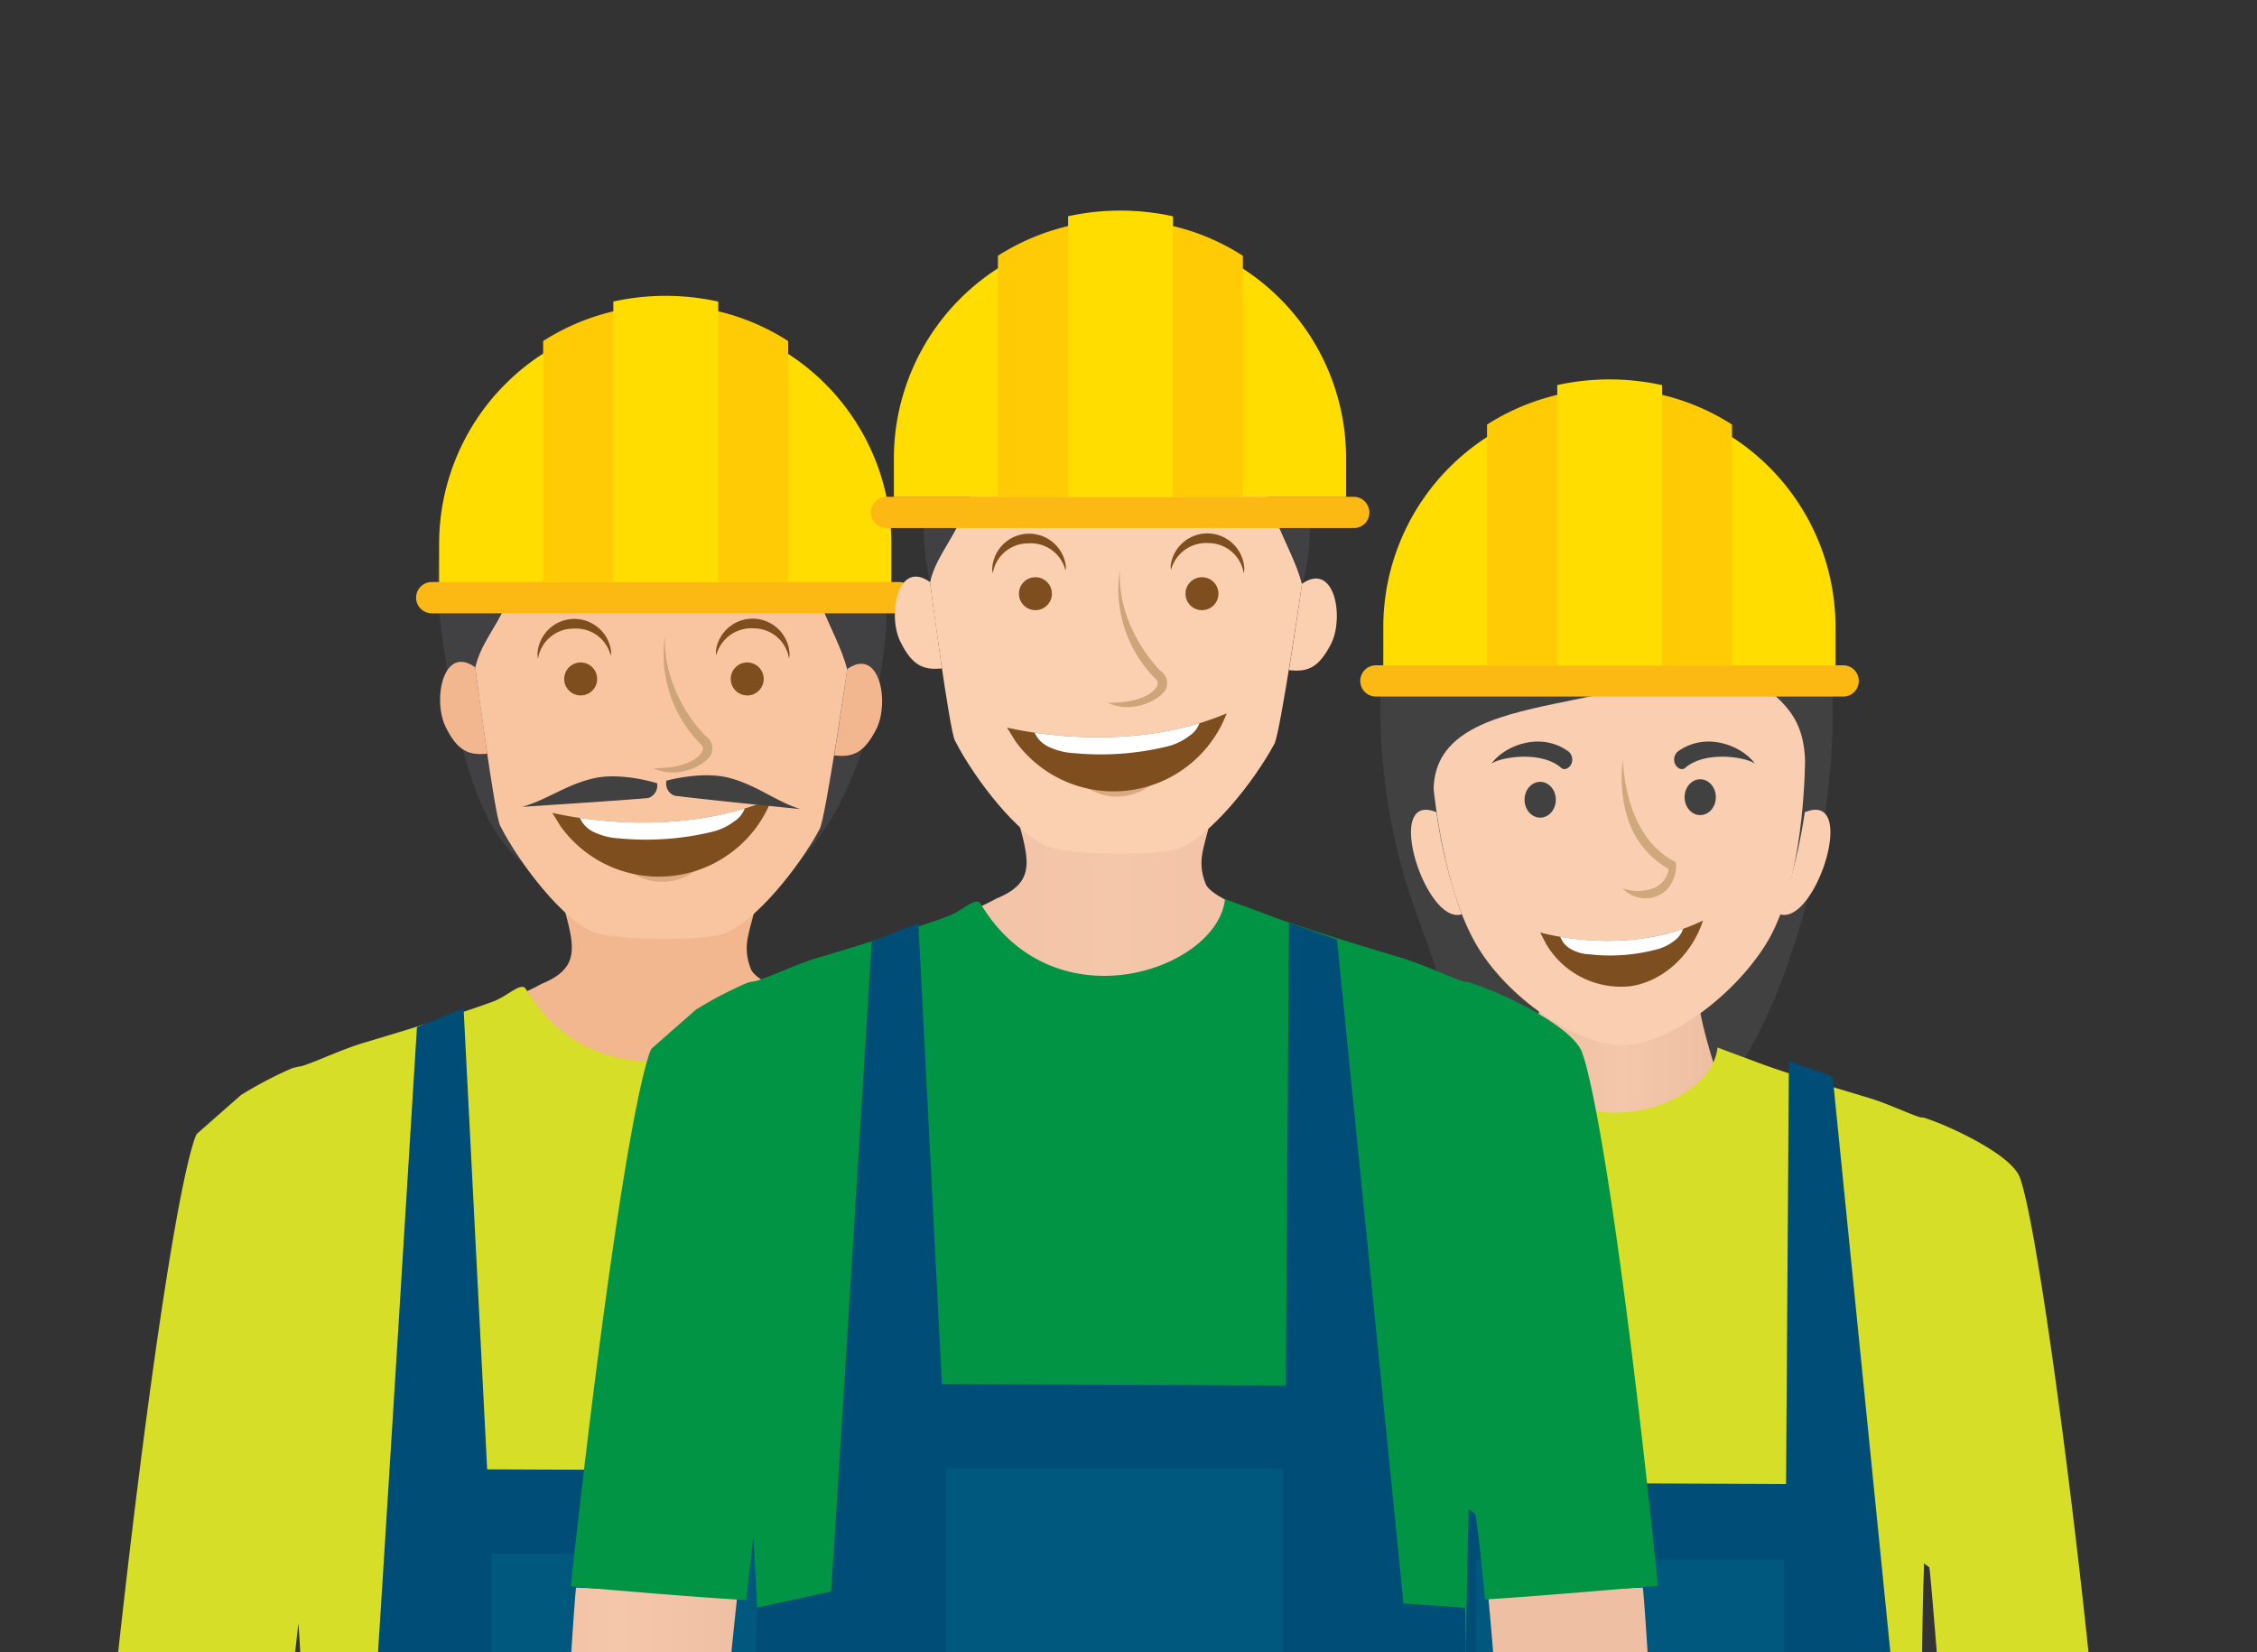
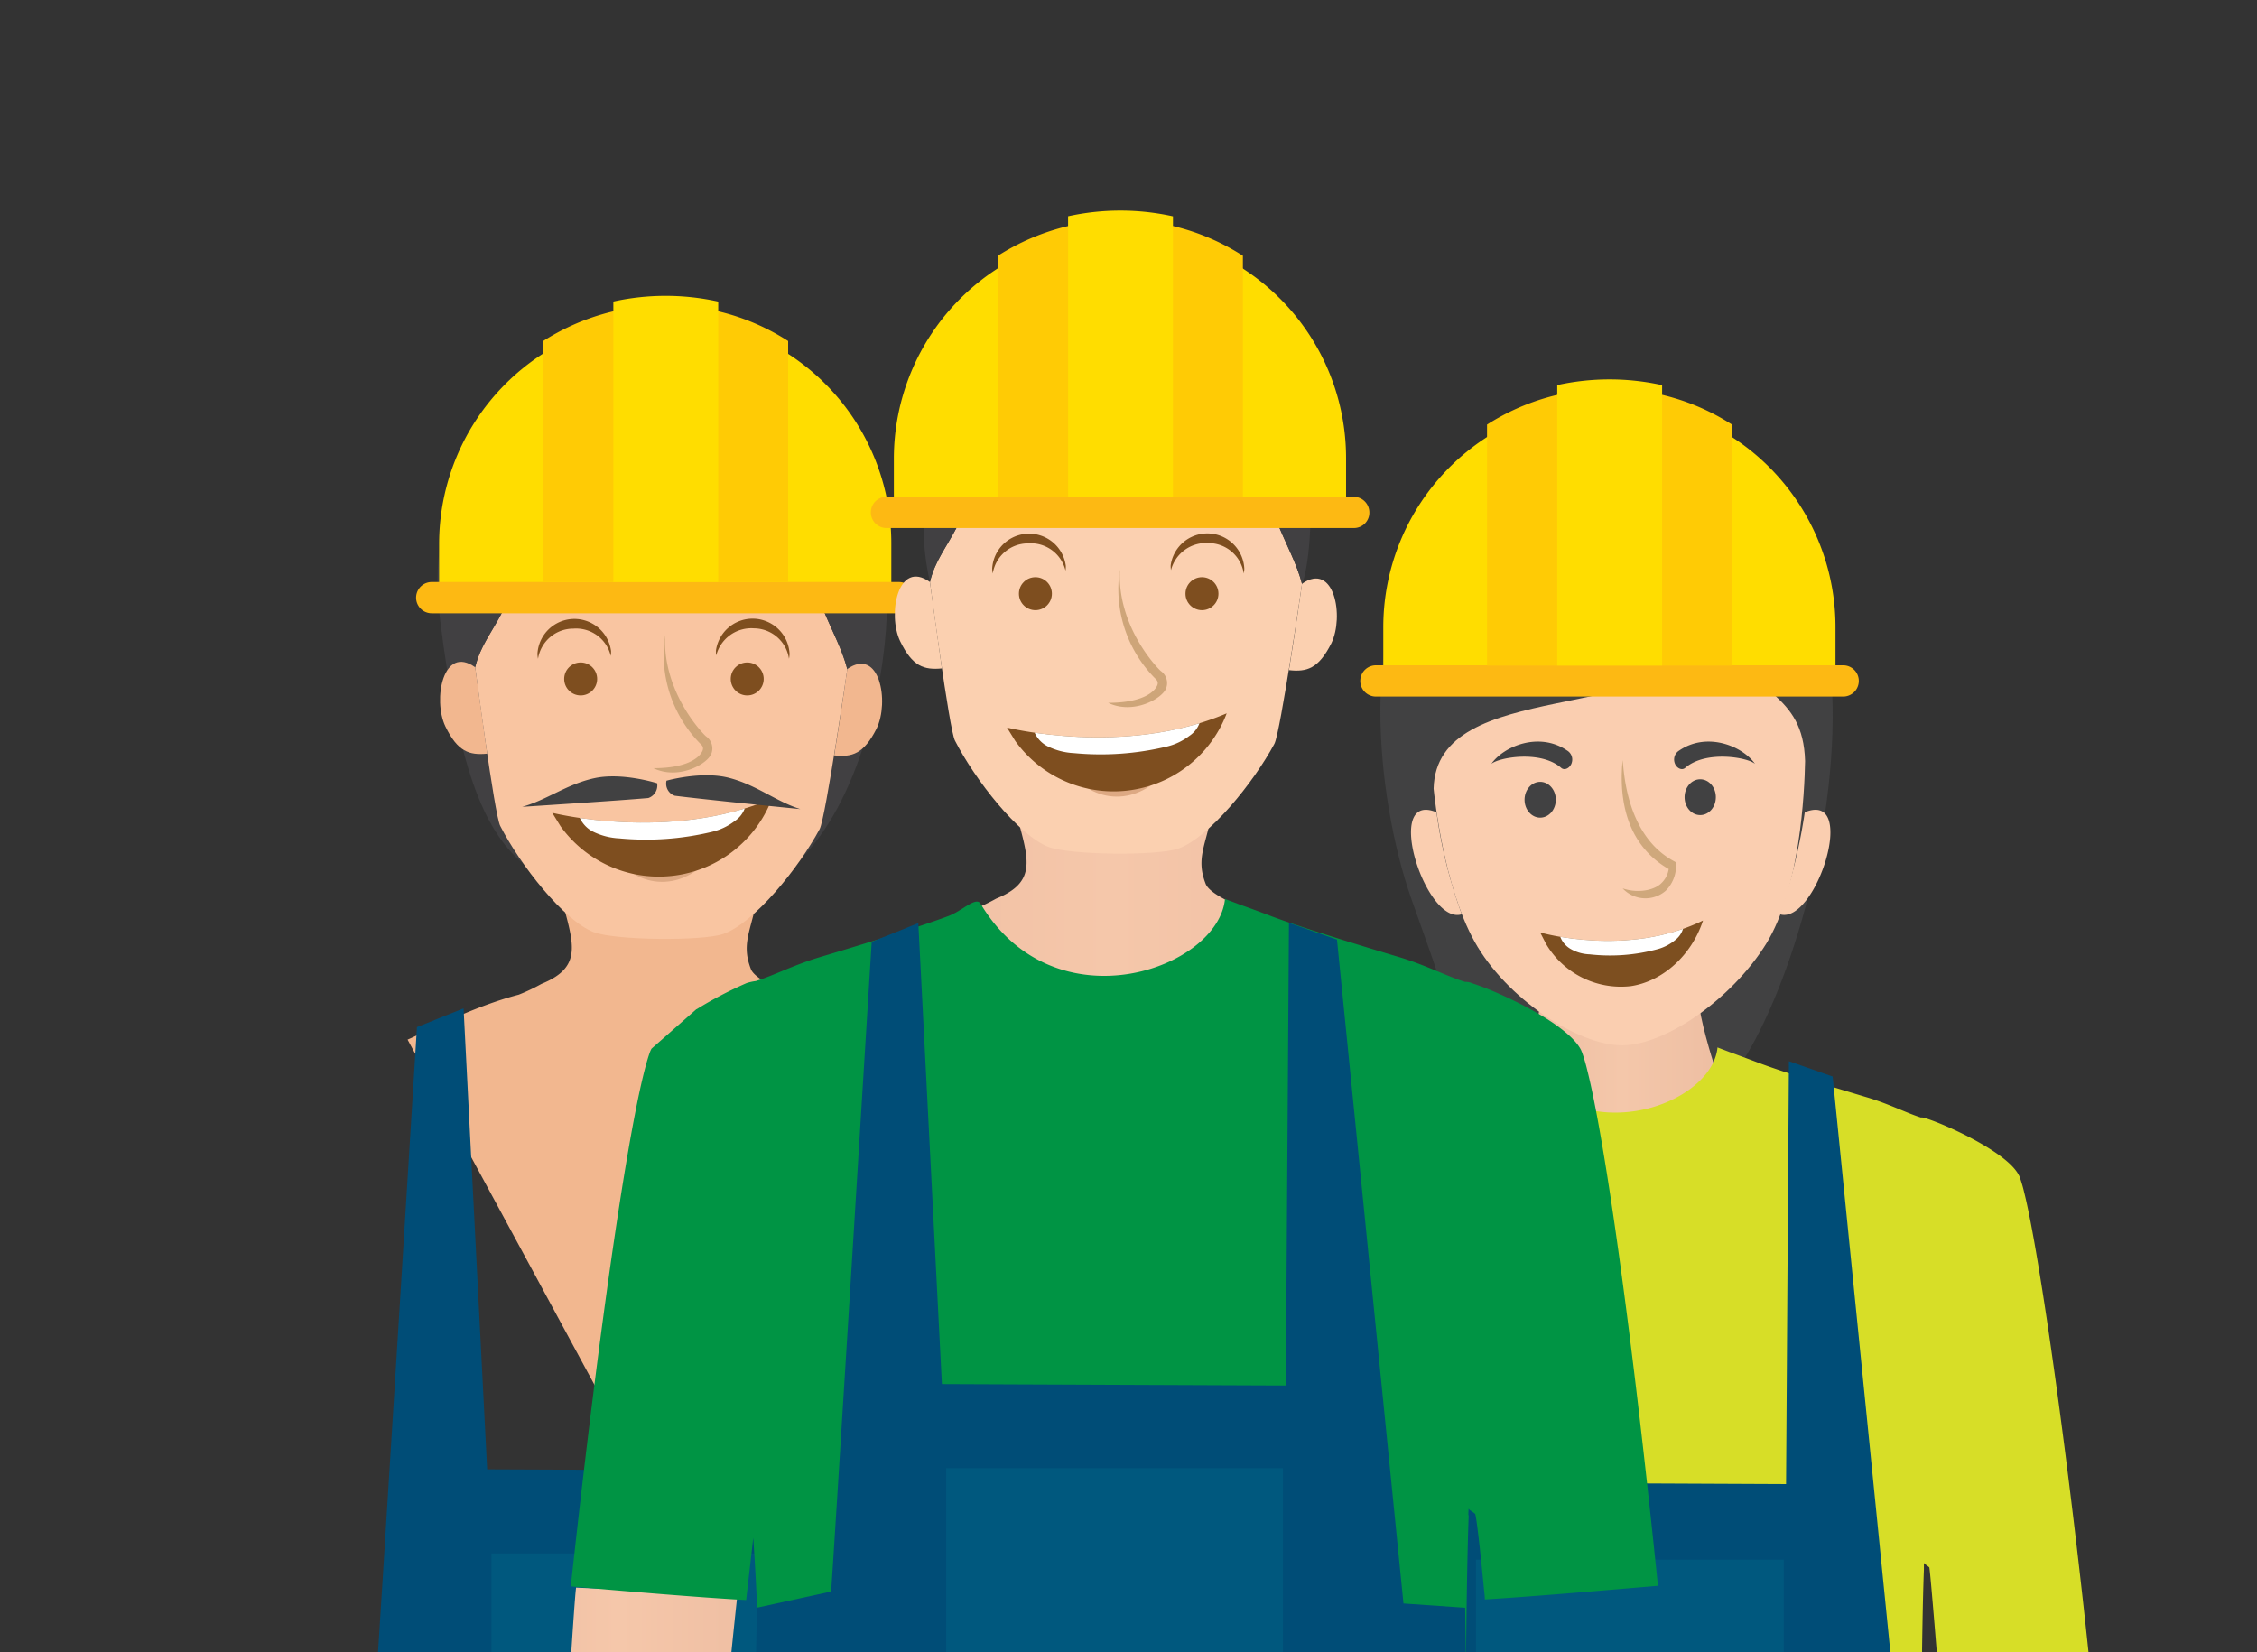
<svg xmlns="http://www.w3.org/2000/svg" xmlns:xlink="http://www.w3.org/1999/xlink" viewBox="-3043.808 9369.859 288.845 211.441">
  <rect x="-3043.808" y="9369.859" width="288.845" height="211.441" fill="#333333" stroke="none" />
  <defs>
    <style>
      .cls-1 {
        clip-path: url(#clip-path);
      }

      .cls-2 {
        fill: #414142;
      }

      .cls-3 {
        fill: url(#linear-gradient);
      }

      .cls-4 {
        fill: #faceb0;
      }

      .cls-5 {
        fill: #cfa87c;
      }

      .cls-6 {
        fill: #7d4f20;
      }

      .cls-7 {
        clip-path: url(#clip-path-2);
      }

      .cls-8 {
        fill: #fff;
      }

      .cls-9 {
        fill: #d7de27;
      }

      .cls-10 {
        fill: #004d77;
      }

      .cls-11 {
        fill: #00587e;
      }

      .cls-12 {
        fill: #fd0;
      }

      .cls-13 {
        fill: #fdb913;
      }

      .cls-14 {
        fill: #ffcb05;
      }

      .cls-15 {
        fill: #414042;
      }

      .cls-16 {
        fill: #f2b78f;
      }

      .cls-17 {
        fill: url(#linear-gradient-2);
      }

      .cls-18 {
        fill: url(#linear-gradient-3);
      }

      .cls-19 {
        fill: #242424;
      }

      .cls-20 {
        fill: #010101;
      }

      .cls-21 {
        fill: url(#linear-gradient-4);
      }

      .cls-22 {
        fill: url(#linear-gradient-5);
      }

      .cls-23 {
        fill: #1d1d1b;
      }

      .cls-24 {
        fill: url(#linear-gradient-6);
      }

      .cls-25 {
        fill: url(#linear-gradient-7);
      }

      .cls-26 {
        fill: url(#linear-gradient-8);
      }

      .cls-27 {
        fill: url(#linear-gradient-9);
      }

      .cls-28 {
        fill: url(#linear-gradient-10);
      }

      .cls-29 {
        fill: #29282a;
      }

      .cls-30 {
        fill: #202021;
      }

      .cls-31 {
        fill: #878787;
      }

      .cls-32 {
        fill: #747474;
      }

      .cls-33 {
        fill: #f9c5a1;
      }

      .cls-34 {
        fill: #dda983;
      }

      .cls-35 {
        fill: #cea579;
      }

      .cls-36 {
        fill: #7e4e1f;
      }

      .cls-37 {
        clip-path: url(#clip-path-3);
      }

      .cls-38 {
        fill: url(#linear-gradient-11);
      }

      .cls-39 {
        fill: url(#linear-gradient-12);
      }

      .cls-40 {
        fill: url(#linear-gradient-13);
      }

      .cls-41 {
        fill: url(#linear-gradient-15);
      }

      .cls-42 {
        fill: url(#linear-gradient-16);
      }

      .cls-43 {
        fill: url(#linear-gradient-17);
      }

      .cls-44 {
        fill: url(#linear-gradient-18);
      }

      .cls-45 {
        fill: url(#linear-gradient-19);
      }

      .cls-46 {
        fill: url(#linear-gradient-20);
      }

      .cls-47 {
        fill: #009444;
      }

      .cls-48 {
        fill: #fbd0b0;
      }

      .cls-49 {
        clip-path: url(#clip-path-4);
      }
    </style>
    <clipPath id="clip-path">
      <rect id="Rectangle_985" data-name="Rectangle 985" width="288.845" height="211.441" />
    </clipPath>
    <linearGradient id="linear-gradient" y1="0.5" x2="1" y2="0.5" gradientUnits="objectBoundingBox">
      <stop offset="0" stop-color="#eebea2" />
      <stop offset="0.093" stop-color="#efc0a4" />
      <stop offset="0.504" stop-color="#f4c7aa" />
      <stop offset="0.921" stop-color="#efc0a4" />
      <stop offset="1" stop-color="#eebea2" />
    </linearGradient>
    <clipPath id="clip-path-2">
      <path id="Path_1972" data-name="Path 1972" d="M542.664,326.919A11.128,11.128,0,0,0,553.5,332.3c4.11-.618,7.784-3.965,9.239-8.4-9.748,4.765-20.842,1.528-20.842,1.528Z" transform="translate(-541.9 -323.9)" />
    </clipPath>
    <linearGradient id="linear-gradient-2" y1="0.5" x2="1" y2="0.5" gradientUnits="objectBoundingBox">
      <stop offset="0" stop-color="#efbfa3" />
      <stop offset="0.059" stop-color="#f0c0a4" />
      <stop offset="0.504" stop-color="#f5c7aa" />
      <stop offset="0.955" stop-color="#f0c0a4" />
      <stop offset="1" stop-color="#efbfa3" />
    </linearGradient>
    <linearGradient id="linear-gradient-3" x1="30.283" y1="0.5" x2="31.283" y2="0.5" xlink:href="#linear-gradient-2" />
    <linearGradient id="linear-gradient-4" x1="64.443" y1="0.94" x2="65.04" y2="-0.185" gradientUnits="objectBoundingBox">
      <stop offset="0.154" stop-color="#353635" />
      <stop offset="0.34" stop-color="#3d3e3d" />
      <stop offset="0.587" stop-color="#454545" />
      <stop offset="0.778" stop-color="#484848" />
      <stop offset="0.788" stop-color="#464545" />
      <stop offset="0.822" stop-color="#404040" />
      <stop offset="0.869" stop-color="#3d3d3c" />
      <stop offset="1" stop-color="#3c3c3b" />
    </linearGradient>
    <linearGradient id="linear-gradient-5" x1="199.595" y1="0.511" x2="199.865" y2="0.234" gradientUnits="objectBoundingBox">
      <stop offset="0.154" stop-color="#434343" />
      <stop offset="0.461" stop-color="#474747" />
      <stop offset="1" stop-color="#484848" />
    </linearGradient>
    <linearGradient id="linear-gradient-6" x1="-38.351" y1="0.94" x2="-37.754" y2="-0.185" xlink:href="#linear-gradient-4" />
    <linearGradient id="linear-gradient-7" x1="-116.8" y1="0.511" x2="-116.53" y2="0.234" xlink:href="#linear-gradient-5" />
    <linearGradient id="linear-gradient-8" x1="-53.725" y1="0.5" x2="-52.726" y2="0.5" gradientUnits="objectBoundingBox">
      <stop offset="0.016" stop-color="#353635" />
      <stop offset="0.071" stop-color="#3d3d3d" />
      <stop offset="0.144" stop-color="#434343" />
      <stop offset="0.239" stop-color="#474747" />
      <stop offset="0.429" stop-color="#484848" />
      <stop offset="1" stop-color="#353635" />
    </linearGradient>
    <linearGradient id="linear-gradient-9" x1="-59.581" y1="0.5" x2="-58.582" y2="0.5" xlink:href="#linear-gradient-8" />
    <linearGradient id="linear-gradient-10" x1="-21.407" y1="0.5" x2="-19.355" y2="0.5" gradientUnits="objectBoundingBox">
      <stop offset="0.016" stop-color="#414141" />
      <stop offset="0.132" stop-color="#434343" />
      <stop offset="0.508" stop-color="#484848" />
      <stop offset="0.744" stop-color="#404040" />
      <stop offset="1" stop-color="#353635" />
    </linearGradient>
    <clipPath id="clip-path-3">
      <path id="Path_1973" data-name="Path 1973" d="M195.355,284.528A15.488,15.488,0,0,0,222.417,281c-13.131,5.6-28.117,1.819-28.117,1.819Z" transform="translate(-194.3 -281)" />
    </clipPath>
    <linearGradient id="linear-gradient-11" x1="0" y1="0.5" x2="1" y2="0.5" xlink:href="#linear-gradient-2" />
    <linearGradient id="linear-gradient-12" x1="0" y1="0.5" x2="0.999" y2="0.5" xlink:href="#linear-gradient-2" />
    <linearGradient id="linear-gradient-13" x1="26.233" y1="0.5" x2="27.233" y2="0.5" xlink:href="#linear-gradient-2" />
    <linearGradient id="linear-gradient-15" x1="199.595" y1="0.511" x2="199.865" y2="0.234" xlink:href="#linear-gradient-5" />
    <linearGradient id="linear-gradient-16" x1="-41.738" y1="0.94" x2="-41.14" y2="-0.185" xlink:href="#linear-gradient-4" />
    <linearGradient id="linear-gradient-17" x1="-127.292" y1="0.511" x2="-127.021" y2="0.234" xlink:href="#linear-gradient-5" />
    <linearGradient id="linear-gradient-18" x1="-58.48" y1="0.5" x2="-57.481" y2="0.5" xlink:href="#linear-gradient-8" />
    <linearGradient id="linear-gradient-19" x1="-64.322" y1="0.5" x2="-63.322" y2="0.5" xlink:href="#linear-gradient-8" />
    <linearGradient id="linear-gradient-20" x1="-23.2" y1="0.5" x2="-21.149" y2="0.5" xlink:href="#linear-gradient-10" />
    <clipPath id="clip-path-4">
      <path id="Path_1974" data-name="Path 1974" d="M355.355,254.528A15.488,15.488,0,0,0,382.417,251c-13.131,5.6-28.117,1.819-28.117,1.819Z" transform="translate(-354.3 -251)" />
    </clipPath>
  </defs>
  <g id="XMLID_24_" transform="translate(-3043.808 9369.859)">
    <g id="XMLID_26_" class="cls-1">
      <g id="XMLID_267_" transform="translate(149.06 48.559)">
        <g id="XMLID_283_" transform="translate(27.594 11.403)">
          <path id="XMLID_298_" class="cls-2" d="M528.561,168.833s-19.678-12.04-36.774,5.747c-8.8,9.13-6.8,32.045-2.182,45.285s9.2,23.243,3.237,32.809c0,0,21.788-3.274,32.664-5.783C538.345,243.909,557.15,174.835,528.561,168.833Z" transform="translate(-485.662 -164.851)" />
          <path id="XMLID_297_" class="cls-3" d="M539.482,350.836s-.837,6.438-1.382,7.457c0,0,3.856,10.585,12.731,9.857s10.839-9.6,10.839-9.6-1.964-6.184-1.855-8.111C559.961,348.471,539.482,350.836,539.482,350.836Z" transform="translate(-519.026 -282.435)" />
          <path id="XMLID_296_" class="cls-4" d="M499.7,285.251c-6.911-2.837-1.382,14.55,3.237,13.058A63.361,63.361,0,0,1,499.7,285.251Z" transform="translate(-492.518 -241.257)" />
          <path id="XMLID_295_" class="cls-4" d="M629.4,285.25a72.954,72.954,0,0,1-3.2,13.058C630.783,299.764,636.348,282.413,629.4,285.25Z" transform="translate(-575.081 -241.256)" />
          <path id="XMLID_294_" class="cls-4" d="M551.941,238.977c-.255-8.875-6.62-8.366-11.385-16.477-6.8,12.04-35.792,5.565-36.156,20.006.109,1.018,1.273,12.44,5.238,19.569,4,7.2,13.131,13.276,18.878,13.276,5.6,0,14.077-5.965,18.441-12.985C551.286,255.346,551.868,243.051,551.941,238.977Z" transform="translate(-497.584 -201.531)" />
          <path id="XMLID_293_" class="cls-5" d="M570.7,283.9c1.855.655,4.037.291,4.983-.691a3.122,3.122,0,0,0,.909-1.782c-6.293-3.637-6.22-10.658-5.893-13.931.182,1.6.509,9.639,6.547,12.913l.255.145.036.364a4.553,4.553,0,0,1-1.309,3.274A3.966,3.966,0,0,1,570.7,283.9Z" transform="translate(-539.691 -230.162)" />
          <ellipse id="XMLID_292_" class="cls-2" cx="2.001" cy="2.292" rx="2.001" ry="2.292" transform="translate(18.455 40.102)" />
          <ellipse id="XMLID_291_" class="cls-2" cx="2.001" cy="2.292" rx="2.001" ry="2.292" transform="translate(38.934 39.775)" />
          <g id="XMLID_286_" transform="translate(20.456 57.852)">
            <path id="XMLID_290_" class="cls-6" d="M542.664,326.919A11.128,11.128,0,0,0,553.5,332.3c4.11-.618,7.784-3.965,9.239-8.4-9.748,4.765-20.842,1.528-20.842,1.528Z" transform="translate(-541.9 -323.9)" />
            <g id="XMLID_287_">
              <g id="Group_1237" data-name="Group 1237" class="cls-7">
                <path id="XMLID_289_" class="cls-8" d="M548.309,325.637a3.034,3.034,0,0,0,1.491,2.219,5.236,5.236,0,0,0,2.437.691,23.215,23.215,0,0,0,8.8-.691,6.057,6.057,0,0,0,2.182-1.164,2.846,2.846,0,0,0,1.091-2.292,28.926,28.926,0,0,0-3.528.327,62.268,62.268,0,0,1-6.293.873c-2.11.109-4.219-.218-6.293-.073" transform="translate(-545.908 -324.218)" />
              </g>
            </g>
          </g>
          <path id="XMLID_285_" class="cls-2" d="M533.648,264.309c.473.4,1.164-.036,1.346-.655a1.349,1.349,0,0,0-.582-1.564c-3.565-2.437-8.111-.582-9.712,1.71C525.573,263,530.993,261.981,533.648,264.309Z" transform="translate(-510.5 -225.989)" />
          <path id="XMLID_284_" class="cls-2" d="M590.418,264.309c-.473.4-1.164-.036-1.346-.655a1.349,1.349,0,0,1,.582-1.564c3.565-2.437,8.111-.582,9.712,1.71C598.529,263,593.109,261.981,590.418,264.309Z" transform="translate(-551.411 -225.989)" />
        </g>
        <path id="XMLID_282_" class="cls-9" d="M519.794,387.087a18.162,18.162,0,0,0-.546-1.891,1.292,1.292,0,0,0-.146-.327c-1.491-2.946-9.275-6.438-11.785-7.238a1.64,1.64,0,0,0-.764-.146h0c-1.746-.546-4.256-1.819-7.02-2.619-4.947-1.491-10.658-3.2-13.895-4.438-1.346-.509-2.546-.946-3.419-1.273-.145-.036-.291-.109-.4-.145-.764-.291-1.237-.473-1.237-.473l-.036-.036c-.691,7.6-18.442,13.968-26.444.546-.509-.837-2,.8-3.528,1.382-3.237,1.2-8.912,2.946-13.895,4.438-2.728.8-5.165,2.073-6.911,2.583a8.432,8.432,0,0,0-.982.218,39.873,39.873,0,0,0-5.42,2.837h-.036l-4.8,4.183a5.054,5.054,0,0,0-.218.473c-2,5.783-5.42,29.1-8.512,57.725,4.838.436,14.186,1.237,18.987,1.491l.764-6.729a279.231,279.231,0,0,1,.109,36.847v3.2c0,.473-.364,12.476-.618,20.588-.109,3.965-.182,7.02-.182,7.311h78.531c0-.291-.073-3.346-.218-7.311-.255-8.111-.618-20.115-.618-20.588,0-18.405.109-34.81.4-42.339h0v-.073h0v-.8c.073.182.218.182.691.582.145.509,1.2,13.968,1.237,14.222,5.2-.291,14.986-.582,19.387-.982C525.578,422.188,521.8,395.053,519.794,387.087Z" transform="translate(-409.8 -283.021)" />
        <g id="XMLID_275_" transform="translate(16.514 87.261)">
          <path id="XMLID_279_" class="cls-10" d="M469.786,375.619s-4.729,77.149-4.729,76.021l-8.693,1.891L455.2,518.75l85.115,7.711-1.128-72.93-7.238-.509-7.784-77.658-5.6-1.964-.364,54.124-40.157-.182L475.278,373.4Z" transform="translate(-455.2 -373.4)" />
          <rect id="XMLID_276_" class="cls-11" width="39.393" height="24.989" transform="translate(23.316 63.8)" />
        </g>
        <g id="XMLID_268_" transform="translate(25.025)">
          <path id="XMLID_274_" class="cls-12" d="M515.654,141.1A28.959,28.959,0,0,0,486.7,170.054v4.91h57.871v-4.91A28.928,28.928,0,0,0,515.654,141.1Z" transform="translate(-483.754 -138.336)" />
          <g id="XMLID_269_">
            <g id="XMLID_270_">
              <path id="XMLID_273_" class="cls-13" d="M540.4,238.1H480.6a2,2,0,1,1,0-4h59.8a2,2,0,1,1,0,4Z" transform="translate(-478.6 -197.508)" />
              <path id="XMLID_272_" class="cls-14" d="M554.554,141.383a28.809,28.809,0,0,0-15.677-4.583,29.119,29.119,0,0,0-15.677,4.583v30.845h31.354Z" transform="translate(-506.977 -135.6)" />
              <path id="XMLID_271_" class="cls-12" d="M561.286,134.227a31.15,31.15,0,0,0-13.386,0v35.9h13.422v-35.9Z" transform="translate(-522.693 -133.5)" />
            </g>
          </g>
        </g>
      </g>
      <g id="XMLID_157_" transform="translate(6.578 37.865)">
        <g id="XMLID_172_" transform="translate(0 9.82)">
          <path id="XMLID_266_" class="cls-15" d="M162.943,158.743s-10.985,2.837-8.693,21.424,5.42,26.989,10.658,31.354,27.826,7.311,35.574-.655c8.075-8.293,10.985-24.116,10.985-32.846,0-18.114-8.621-19.169-8.657-19.278C202.773,158.671,162.943,158.743,162.943,158.743Z" transform="translate(-104.521 -148.667)" />
          <g id="XMLID_253_" transform="translate(0 66.165)">
            <g id="body_2_" transform="translate(0 0)">
              <g id="XMLID_264_" transform="translate(45.583)">
                <path id="XMLID_265_" class="cls-16" d="M143.4,332.205l30.736,56.78,32.482-57.907c-1.637-.618-18.114-4.91-19.278-7.893s-.182-4.583.582-8.039c-2.8,1.782-8.621.473-11.712.473-5.056,0-11.312-1.2-13.386-2.619,1.564,6.438,3.456,9.748-2.292,12.076a24.54,24.54,0,0,1-2.91,1.382C151.439,328.059,145.037,331.551,143.4,332.205Z" transform="translate(-143.4 -313)" />
              </g>
              <g id="XMLID_259_" transform="translate(0 100.137)">
                <g id="XMLID_261_">
                  <path id="XMLID_262_" class="cls-17" d="M20.708,709.17c.727,1.055,2.874,3.6,4.874,5.929,1.309,1.528,3.055,2.983,4.256,4.292,1.564,1.673,2.728,1.528,3.346,1.346,1.091-.546,2.364-.873-1.2-6.947a24.172,24.172,0,0,1-3.565-6.038c-.509-.764-.691-5.492.837-8.548a4.857,4.857,0,0,1,.582-.837c.327-.291.727-.4,1.273.073a3.013,3.013,0,0,1,.618.691c.691.691,1.928,2.182,1.928,2.983-.4,2.874-1.564,3.637-1.564,5.238.255,1.091.182,3.383,1.018,4.219.982.982,1.964.837,2.182-.982.473-3.637,1.782-5.238,2.619-6.911.691-2.11,0-6.038-.546-6.729-.509-.873-1.491-2.874-2.4-4.729a18.05,18.05,0,0,1-1.528-3.928c0-9.748.982-17.678,3.819-32.7,6.329-22.734,5.529-35.028,6.22-40.812a49.3,49.3,0,0,1,2.4-8.111c.655-6.838,1.273-12.913,1.782-17.6-5.674-.218-17.969-.618-20.66-.764-.473,2.8-5.492,89.007-5.2,93.554,0,3.456-1.382,6.184-2.4,9.712a27.154,27.154,0,0,0-.727,3.274C18.089,698.113,17.071,704.478,20.708,709.17Z" transform="translate(-18.083 -588.3)" />
                </g>
              </g>
              <g id="XMLID_254_" transform="translate(125.641 100.246)">
                <g id="XMLID_256_">
                  <path id="XMLID_257_" class="cls-18" d="M389.616,709.361c-.727,1.055-2.874,3.6-4.874,5.929-1.309,1.528-3.055,2.983-4.256,4.292-1.564,1.673-2.728,1.528-3.346,1.346-1.091-.546-2.364-.873,1.2-6.947a24.17,24.17,0,0,0,3.565-6.038c.509-.764.691-5.492-.837-8.548a4.859,4.859,0,0,0-.582-.837c-.327-.291-.727-.4-1.273.073a3.014,3.014,0,0,0-.618.691c-.691.691-1.928,2.182-1.928,2.983.4,2.873,1.564,3.637,1.564,5.238-.255,1.091-.182,3.383-1.018,4.219-.982.982-1.964.837-2.182-.982-.473-3.637-1.782-5.238-2.619-6.911-.727-2.11,0-6.038.546-6.729.509-.873,1.491-2.873,2.4-4.729a18.05,18.05,0,0,0,1.528-3.928c0-9.748-.982-17.678-3.819-32.7-6.365-22.588-5.529-34.883-6.256-40.7a34.764,34.764,0,0,0-1.746-8.039c-.655-6.838-1.091-13.022-1.564-17.714,5.674-.218,17.1-.582,19.824-.727.473,2.8,5.492,89.007,5.2,93.554,0,3.456,1.382,6.184,2.4,9.712a27.153,27.153,0,0,1,.727,3.274C392.235,698.3,393.254,704.669,389.616,709.361Z" transform="translate(-363.5 -588.6)" />
                </g>
              </g>
            </g>
          </g>
          <g id="XMLID_196_" transform="translate(8.263 78.241)">
            <g id="XMLID_237_" transform="translate(84.715 382.203)">
              <g id="XMLID_249_">
                <path id="XMLID_252_" class="cls-19" d="M325.805,1432.769a16.266,16.266,0,0,1-7.529,1.782c-1.891-.073-17.6-3.128-23.316-5.565-.582-.182-2.91-2.91-5.056-5.165l-1.2-1.2-.036-.037c-.327-.327-.655-.618-.946-.873a7.155,7.155,0,0,0-.764-.582,2.16,2.16,0,0,1-.218-.146l-12.84-6.547c.036-1.673.218-3.528.618-4-.036-.728.145-2.91.364-5.165a50.385,50.385,0,0,1,.873-5.82c.255-.873,3.892-2.219,6.147-2.473,3.019-.327,9.712,5.565,16.7,4.074.691.727,2.146,2.582,3.928,4.765.291.364.582.727.873,1.127,2.146,2.692,4.547,5.747,6.329,8,.727.909,1.309,1.673,1.782,2.255,1.091,1.382,12.294,8,13.749,10.439C325.842,1428.586,325.805,1431.241,325.805,1432.769Z" transform="translate(-273.827 -1396.964)" />
                <path id="XMLID_251_" class="cls-20" d="M273.946,1449a8.114,8.114,0,0,1-.145-2l12.658,6.547a16.288,16.288,0,0,1-2,1.127S274.237,1449.837,273.946,1449Z" transform="translate(-273.764 -1428.8)" />
                <path id="XMLID_250_" class="cls-20" d="M325.678,1463.333v.618c0,1.237-2.364,2.364-6.365,2.546-3.965.182-22.3-4-25.025-5.42-2.4-1.237-3.783-5.165-6.547-7.748-.109-.073-.182-.182-.291-.255l-.109-.109a.036.036,0,0,1-.036-.036h-.036c-.109-.109-.255-.182-.364-.291-.036-.036-.109-.073-.145-.109a1.5,1.5,0,0,0-.4-.255l-12.658-6.547V1445l12.84,6.547a4.815,4.815,0,0,1,.982.728c2.437,2.037,6.475,7.02,7.275,7.275,5.747,2.437,21.461,5.492,23.316,5.565A16.786,16.786,0,0,0,325.678,1463.333Z" transform="translate(-273.7 -1427.528)" />
              </g>
              <path id="XMLID_248_" class="cls-21" d="M308.173,1427.584a19.527,19.527,0,0,1-2.764,2.182c-1.455.982-3.2,1.891-4.583,1.855-10.621-2.328-13.6,4.292-13.968,4.038a2.157,2.157,0,0,1-.218-.146l-12.84-6.547c.036-1.673.218-3.528.618-4-.036-.727.146-2.91.364-5.165l24.334.582,2.946.073s.509.4,1.237,1.018C305.482,1424.129,306.427,1425.365,308.173,1427.584Z" transform="translate(-273.764 -1411.494)" />
              <path id="XMLID_247_" class="cls-22" d="M348.894,1428.538a19.536,19.536,0,0,1-2.764,2.182c-2.11-2.51-8.33-9.421-8.33-9.421h2.037l2.946.073s.509.4,1.237,1.019C346.2,1425.083,347.148,1426.319,348.894,1428.538Z" transform="translate(-314.484 -1412.448)" />
              <path id="XMLID_246_" class="cls-8" d="M355.646,1433.973a.473.473,0,1,1-.473-.473A.481.481,0,0,1,355.646,1433.973Z" transform="translate(-325.237 -1420.21)" />
              <path id="XMLID_245_" class="cls-8" d="M349.046,1427.573a.473.473,0,1,1-.473-.473A.482.482,0,0,1,349.046,1427.573Z" transform="translate(-321.038 -1416.138)" />
              <path id="XMLID_244_" class="cls-8" d="M361.646,1440.073a.473.473,0,1,1-.473-.473A.482.482,0,0,1,361.646,1440.073Z" transform="translate(-329.055 -1424.092)" />
              <path id="XMLID_243_" class="cls-8" d="M337.546,1433.873a.473.473,0,1,1-.473-.473A.482.482,0,0,1,337.546,1433.873Z" transform="translate(-313.721 -1420.147)" />
              <path id="XMLID_242_" class="cls-8" d="M344.046,1440.266a.473.473,0,1,1-.473-.473C343.864,1439.757,344.046,1439.975,344.046,1440.266Z" transform="translate(-317.857 -1424.212)" />
              <path id="XMLID_241_" class="cls-8" d="M350.146,1446.373a.473.473,0,1,1-.473-.473A.481.481,0,0,1,350.146,1446.373Z" transform="translate(-321.738 -1428.1)" />
              <path id="XMLID_240_" class="cls-23" d="M337.464,1430.477a.216.216,0,0,1-.327-.109h0a.216.216,0,0,1,.109-.327l4.256-2.292a.25.25,0,0,1,.327.109h0a.216.216,0,0,1-.109.327Z" transform="translate(-314.039 -1416.532)" />
              <path id="XMLID_239_" class="cls-23" d="M344.1,1436.813a.3.3,0,0,1-.364-.109h0a.273.273,0,0,1,.073-.364l4.256-2.292a.3.3,0,0,1,.364.109h0a.252.252,0,0,1-.109.364Z" transform="translate(-318.236 -1420.541)" />
              <path id="XMLID_238_" class="cls-23" d="M350.164,1442.913a.239.239,0,0,1-.327-.109h0a.26.26,0,0,1,.109-.364l4.256-2.292a.25.25,0,0,1,.327.109h0a.26.26,0,0,1-.109.364Z" transform="translate(-322.12 -1424.422)" />
            </g>
            <g id="XMLID_221_" transform="translate(1.406 382.531)">
              <g id="XMLID_233_">
                <path id="XMLID_236_" class="cls-19" d="M44.678,1433.669a16.264,16.264,0,0,0,7.529,1.782c1.891-.073,17.6-3.128,23.316-5.565.582-.182,2.91-2.91,5.056-5.165l1.2-1.2a.036.036,0,0,1,.036-.036c.327-.327.655-.618.946-.873a7.167,7.167,0,0,1,.764-.582,2.139,2.139,0,0,0,.218-.145l12.84-6.547a10.406,10.406,0,0,0-.618-4,46.441,46.441,0,0,0-.364-5.165,50.391,50.391,0,0,0-.873-5.82c-.255-.873-3.892-2.219-6.147-2.473-3.019-.327-9.712,5.565-16.7,4.074-.691.728-2.146,2.583-3.928,4.765-.291.364-.582.728-.873,1.128-2.146,2.692-4.547,5.747-6.293,8-.727.909-1.346,1.673-1.782,2.255-1.091,1.382-12.294,8-13.749,10.439C44.641,1429.486,44.641,1432.141,44.678,1433.669Z" transform="translate(-44.665 -1397.864)" />
                <path id="XMLID_235_" class="cls-20" d="M165.113,1449.8a8.112,8.112,0,0,0,.145-2l-12.658,6.547a16.288,16.288,0,0,0,2,1.127S164.858,1450.674,165.113,1449.8Z" transform="translate(-113.34 -1429.636)" />
                <path id="XMLID_234_" class="cls-20" d="M44.7,1464.232v.618c0,1.237,2.364,2.364,6.365,2.546,3.965.182,22.3-4,25.025-5.419,2.4-1.237,3.783-5.165,6.511-7.748.109-.073.182-.182.291-.255l.109-.109a.036.036,0,0,0,.036-.037h0c.109-.109.255-.182.364-.291.036-.036.109-.073.145-.109a1.5,1.5,0,0,1,.4-.254l12.658-6.547v-.728l-12.84,6.547a4.8,4.8,0,0,0-.982.728c-2.437,2.037-6.475,7.02-7.275,7.275-5.747,2.437-21.461,5.492-23.316,5.565A16.554,16.554,0,0,1,44.7,1464.232Z" transform="translate(-44.687 -1428.427)" />
              </g>
              <path id="XMLID_232_" class="cls-24" d="M92.9,1428.484a19.508,19.508,0,0,0,2.764,2.183c1.455.982,3.2,1.891,4.583,1.855,10.621-2.328,13.6,4.292,13.968,4.038a2.155,2.155,0,0,0,.218-.146l12.84-6.547a10.407,10.407,0,0,0-.618-4,46.442,46.442,0,0,0-.364-5.165l-24.334.582-2.946.073s-.509.4-1.237,1.019C95.628,1425.029,94.682,1426.265,92.9,1428.484Z" transform="translate(-75.355 -1412.394)" />
              <path id="XMLID_231_" class="cls-25" d="M92.9,1429.438a19.537,19.537,0,0,0,2.764,2.182c2.11-2.51,8.33-9.421,8.33-9.421h-2.037l-2.946.073s-.509.4-1.237,1.018C95.628,1425.983,94.682,1427.22,92.9,1429.438Z" transform="translate(-75.355 -1413.348)" />
              <path id="XMLID_230_" class="cls-8" d="M104,1434.873a.473.473,0,1,0,.473-.473A.439.439,0,0,0,104,1434.873Z" transform="translate(-82.417 -1421.11)" />
              <path id="XMLID_229_" class="cls-8" d="M110.5,1428.473a.473.473,0,1,0,.473-.473A.481.481,0,0,0,110.5,1428.473Z" transform="translate(-86.553 -1417.038)" />
              <circle id="XMLID_228_" class="cls-8" cx="0.473" cy="0.473" r="0.473" transform="translate(19.364 15.508)" />
              <path id="XMLID_227_" class="cls-8" d="M122.1,1434.773a.473.473,0,1,0,.473-.473A.459.459,0,0,0,122.1,1434.773Z" transform="translate(-93.934 -1421.047)" />
              <path id="XMLID_226_" class="cls-8" d="M115.5,1441.166a.473.473,0,1,0,.473-.473A.439.439,0,0,0,115.5,1441.166Z" transform="translate(-89.735 -1425.112)" />
              <path id="XMLID_225_" class="cls-8" d="M109.5,1447.273a.473.473,0,1,0,.473-.473A.459.459,0,0,0,109.5,1447.273Z" transform="translate(-85.917 -1429)" />
              <path id="XMLID_224_" class="cls-23" d="M115.4,1431.365a.24.24,0,0,0,.327-.109h0a.216.216,0,0,0-.109-.327l-4.256-2.292a.222.222,0,0,0-.327.109h0a.216.216,0,0,0,.109.327Z" transform="translate(-86.871 -1417.42)" />
              <path id="XMLID_223_" class="cls-23" d="M108.8,1437.713a.3.3,0,0,0,.364-.109h0a.252.252,0,0,0-.109-.364l-4.256-2.292a.3.3,0,0,0-.364.109h0a.273.273,0,0,0,.073.364Z" transform="translate(-82.669 -1421.441)" />
              <path id="XMLID_222_" class="cls-23" d="M102.7,1443.813a.24.24,0,0,0,.327-.109h0a.26.26,0,0,0-.109-.364l-4.256-2.292a.25.25,0,0,0-.327.109h0a.252.252,0,0,0,.109.364Z" transform="translate(-78.791 -1425.322)" />
            </g>
            <g id="XMLID_217_" transform="translate(19.86 162.118)">
              <path id="XMLID_220_" class="cls-26" d="M95.4,1023.42c3.856,1.419,10.112,2.364,16.732,2.473L118.5,833.548l1.382-41.612V791.9H98.092v.036c-.182,3.31-.4,16.114-.618,30.918-.364,24.625-.655,54.852-.618,56.416C96.964,891.2,95.764,1015.672,95.4,1023.42Z" transform="translate(-95.4 -791.9)" />
              <path id="XMLID_219_" class="cls-27" d="M298.3,791.9v.036l7.82,233.956h0c6.62-.109,12.876-1.091,16.732-2.473-.364-7.711-1.564-132.183-1.455-144.113.036-1.309-.218-23.825-.509-45.758-.255-18.878-.582-37.32-.764-41.5v-.109H298.3Z" transform="translate(-224.497 -791.9)" />
              <path id="XMLID_218_" class="cls-28" d="M147.829,833.548l1.382-41.648h49.359l7.82,233.993c-6.8.109-13.931-.618-19.06-2.728.255-20.515-11.6-184.561-11.6-184.488h-2.037c-.145,2.255-13.349,164.01-13.131,184.488-5.165,2.073-12.294,2.837-19.06,2.728Z" transform="translate(-124.732 -791.9)" />
            </g>
-             <path id="XMLID_216_" class="cls-9" d="M170.909,368.206a22.5,22.5,0,0,0-.655-2.255c-.036-.109-.109-.255-.145-.364-1.746-3.492-10.949-7.639-13.931-8.548a1.941,1.941,0,0,0-.909-.182h0c-2.073-.618-5.056-2.146-8.293-3.128-5.856-1.746-12.585-3.819-16.4-5.238-1.6-.618-3.019-1.128-4.038-1.491-.182-.073-.327-.109-.473-.182-.909-.327-1.455-.546-1.455-.546l-.073-.073c-.8,8.984-21.788,16.514-31.282.655-.582-.982-2.364.946-4.183,1.6-3.819,1.419-10.548,3.492-16.4,5.238-3.2.946-6.111,2.437-8.184,3.055a6.89,6.89,0,0,0-1.164.255,50.682,50.682,0,0,0-6.4,3.346h-.036l-5.747,5.056a4.041,4.041,0,0,0-.255.582c-2.364,6.838-6.4,34.41-10.076,68.237,5.711.509,16.768,1.455,22.443,1.746L64.152,428a335.1,335.1,0,0,1,.145,43.576v3.783c0,.546-.436,14.768-.727,24.334-.145,4.692-.218,8.293-.218,8.657h92.9c0-.364-.109-3.928-.255-8.657-.291-9.6-.764-23.788-.764-24.334,0-21.752.145-41.175.473-50.087h0v-.109h0c0-.036,0-.036-.036-.073,0-.073,0-.4.036-.837.073.218.255.218.837.691.182.618.618,4.292,1.164,10.039a7.656,7.656,0,0,1,.073.909c6.147-.364,16.95-1.309,22.152-1.746C176.8,403.271,173.274,377.627,170.909,368.206Z" transform="translate(-40.8 -346.2)" />
            <g id="belt_2_" transform="translate(22.552 152.115)">
              <path id="XMLID_215_" class="cls-29" d="M195.7,776.757v.036H102.8v-.036c0-.364.109-3.928.255-8.657h92.426C195.626,772.829,195.7,776.43,195.7,776.757Z" transform="translate(-102.8 -766.754)" />
              <path id="XMLID_214_" class="cls-30" d="M278.6,776.757v.036H233.1V768.1h45.285C278.531,772.829,278.6,776.43,278.6,776.757Z" transform="translate(-185.705 -766.754)" />
              <path id="XMLID_213_" class="cls-29" d="M264.31,772.465c0,2.4-4.438,4.328-18.7,4.328s-22.734,0-24.916-.109c-.218-1.928-.182-7.275-.145-8.584h25.062C259.872,768.137,264.31,770.064,264.31,772.465Z" transform="translate(-177.704 -766.754)" />
              <path id="XMLID_212_" class="cls-31" d="M217.073,774.4a.5.5,0,0,1-.509-.509v-7.639a.5.5,0,0,1,.509-.509l10.767.036v-.618c0-.4-.218-.764-.509-.764H215.109c-.291,0-.509.327-.509.764v9.93c0,.4.218.764.509.764h12.222c.291,0,.509-.327.509-.764v-.655Z" transform="translate(-173.934 -764.4)" />
              <path id="XMLID_209_" class="cls-31" d="M209.418,776.9a1.018,1.018,0,1,0,1.018,1.018A.994.994,0,0,0,209.418,776.9Zm0,1.71a.728.728,0,1,1,.727-.727A.73.73,0,0,1,209.418,778.61Z" transform="translate(-169.989 -772.353)" />
              <path id="XMLID_206_" class="cls-31" d="M182.218,776.9a1.018,1.018,0,1,0,1.018,1.018A.994.994,0,0,0,182.218,776.9Zm0,1.71a.728.728,0,1,1,.727-.727A.73.73,0,0,1,182.218,778.61Z" transform="translate(-152.683 -772.353)" />
              <path id="XMLID_203_" class="cls-31" d="M155.018,776.9a1.018,1.018,0,1,0,1.018,1.018A.994.994,0,0,0,155.018,776.9Zm0,1.71a.728.728,0,1,1,.727-.727A.73.73,0,0,1,155.018,778.61Z" transform="translate(-135.377 -772.353)" />
              <path id="XMLID_200_" class="cls-31" d="M127.918,776.9a1.018,1.018,0,1,0,1.018,1.018A1.04,1.04,0,0,0,127.918,776.9Zm0,1.71a.728.728,0,1,1,.727-.727A.782.782,0,0,1,127.918,778.61Z" transform="translate(-118.134 -772.353)" />
              <path id="XMLID_199_" class="cls-32" d="M210.1,778.609c0,.291.436.509.946.509h3.528c.509,0,.946-.218.946-.509v-.4c0-.291-.436-.509-.946-.509h-3.528c-.509,0-.946.218-.946.509Z" transform="translate(-171.071 -772.862)" />
              <path id="XMLID_198_" class="cls-30" d="M146.437,775.285a.963.963,0,0,1-.946.946h-.946a.963.963,0,0,1-.946-.946v-8.439a.963.963,0,0,1,.946-.946h.946a.963.963,0,0,1,.946.946Z" transform="translate(-128.759 -765.354)" />
              <path id="XMLID_197_" class="cls-30" d="M303.337,775.385a.963.963,0,0,1-.946.946h-.946a.963.963,0,0,1-.946-.946v-8.439a.963.963,0,0,1,.946-.946h.946a.963.963,0,0,1,.946.946Z" transform="translate(-228.589 -765.418)" />
            </g>
          </g>
          <g id="XMLID_173_" transform="translate(49.742)">
            <g id="XMLID_185_">
              <path id="XMLID_195_" class="cls-16" d="M295.173,234.228s-.8,5.674-1.673,11.058c2.292.255,3.783-.182,5.42-3.419C300.593,238.448,299.32,231.355,295.173,234.228Z" transform="translate(-243.062 -196.29)" />
              <path id="XMLID_194_" class="cls-16" d="M159.333,233.575c-4.11-2.946-5.456,4.147-3.819,7.566,1.564,3.237,3.055,3.71,5.347,3.492C160.1,239.25,159.333,233.575,159.333,233.575Z" transform="translate(-154.835 -195.855)" />
              <path id="XMLID_193_" class="cls-33" d="M173.784,175.055c-.618,12.876-5.383,14.768-6.584,20.042,0,0,2.473,18.951,3.2,20.3,2.546,4.983,8.148,12.149,11.967,13.6,2.764,1.055,13.931,1.164,16.623.218,3.928-1.419,9.6-8.4,12.294-13.422.764-1.455,3.528-20.442,3.528-20.442-1.346-5.383-5.674-9.639-6.329-22.952C199.318,181.057,177.166,172.873,173.784,175.055Z" transform="translate(-162.702 -157.377)" />
              <path id="XMLID_192_" class="cls-15" d="M165.838,168.819c1.2-5.238,5.965-7.129,6.584-20.042,3.383-2.182,25.534,6,34.7-2.655.655,13.313,4.983,17.569,6.329,22.952,1.6-3.528,5.311-37.829-23.316-37.974-20.478-.109-24.771,17.532-25.062,28.808A31.949,31.949,0,0,0,165.838,168.819Z" transform="translate(-161.34 -131.099)" />
              <g id="XMLID_187_" transform="translate(20.393 58.635)">
                <path id="XMLID_191_" class="cls-34" d="M218.929,297.674c-4.983-.036-7.966-4.4-7.93-5.274,0,1.091,2.946,6.475,7.93,6.511s8.111-5.165,8.111-6.438h0C227,293.491,223.912,297.674,218.929,297.674Z" transform="translate(-210.963 -292.364)" />
                <g id="XMLID_188_">
                  <g id="XMLID_189_">
                    <path id="XMLID_190_" class="cls-8" d="M210.9,292.3c0,.873,2.946,5.274,7.929,5.274,4.983.036,8.111-4.183,8.111-5.2-1.164,0-4.656,1.018-8.148.982C215.52,293.391,212.209,292.3,210.9,292.3Z" transform="translate(-210.9 -292.3)" />
                  </g>
                </g>
              </g>
              <path id="XMLID_186_" class="cls-35" d="M229.9,240.459c4.256,0,5.893-1.309,6.293-2.255.073-.218.145-.509-.327-.909a16.289,16.289,0,0,1-4.474-13.895c-.364,7.6,5.165,12.949,5.238,12.985a1.88,1.88,0,0,1,.655,2.292C236.7,239.986,233.065,241.987,229.9,240.459Z" transform="translate(-202.596 -189.826)" />
            </g>
            <path id="XMLID_184_" class="cls-36" d="M193.68,219.029a4.566,4.566,0,0,1,4.8,3.492,3.529,3.529,0,0,0,.036-.618,4.734,4.734,0,0,0-9.421.364,3.584,3.584,0,0,0,.073.618A4.564,4.564,0,0,1,193.68,219.029Z" transform="translate(-176.633 -186.255)" />
            <path id="XMLID_183_" class="cls-36" d="M256.774,218.929a4.56,4.56,0,0,1,4.474,3.892,3.58,3.58,0,0,0,.073-.618,4.736,4.736,0,0,0-9.421-.436,3.329,3.329,0,0,0,.036.618A4.642,4.642,0,0,1,256.774,218.929Z" transform="translate(-216.594 -186.192)" />
            <g id="XMLID_178_" transform="translate(14.355 54.525)">
              <path id="XMLID_182_" class="cls-36" d="M195.355,284.528A15.488,15.488,0,0,0,222.417,281c-13.131,5.6-28.117,1.819-28.117,1.819Z" transform="translate(-194.3 -281)" />
              <g id="XMLID_179_">
                <g id="Group_1238" data-name="Group 1238" class="cls-37">
                  <path id="XMLID_181_" class="cls-8" d="M202.982,282.955a3.653,3.653,0,0,0,2,2.619,8.554,8.554,0,0,0,3.31.837,36.1,36.1,0,0,0,11.858-.837,7.687,7.687,0,0,0,2.91-1.382,3.323,3.323,0,0,0,1.491-2.692c-1.6.073-3.165.182-4.765.364-2.837.364-5.638.909-8.475,1.018s-5.674-.255-8.511-.073" transform="translate(-199.708 -281.318)" />
                </g>
              </g>
            </g>
            <circle id="XMLID_177_" class="cls-36" cx="2.11" cy="2.11" r="2.11" transform="translate(15.883 37.102)" />
            <circle id="XMLID_176_" class="cls-36" cx="2.11" cy="2.11" r="2.11" transform="translate(37.198 37.102)" />
            <path id="XMLID_175_" class="cls-2" d="M234.412,273.491s4.51-1.273,8-.364c3.528.909,6,3.019,9.13,4,0,0-12.44-1.237-16.077-1.71A1.635,1.635,0,0,1,234.412,273.491Z" transform="translate(-205.435 -221.258)" />
            <path id="XMLID_174_" class="cls-2" d="M200.978,274.06s-4.438-1.419-8-.655-6.111,2.8-9.275,3.674c0,0,12.476-.8,16.15-1.128A1.7,1.7,0,0,0,200.978,274.06Z" transform="translate(-173.201 -221.499)" />
          </g>
        </g>
        <g id="XMLID_165_" transform="translate(46.674)">
          <path id="XMLID_171_" class="cls-12" d="M183.454,111.8A28.959,28.959,0,0,0,154.5,140.754v4.91h57.871v-4.91A28.882,28.882,0,0,0,183.454,111.8Z" transform="translate(-151.554 -108.999)" />
          <g id="XMLID_166_">
            <g id="XMLID_167_">
              <path id="XMLID_170_" class="cls-13" d="M208.2,208.8H148.4a2,2,0,1,1,0-4h59.8a2.018,2.018,0,0,1,2,2A1.972,1.972,0,0,1,208.2,208.8Z" transform="translate(-146.4 -168.172)" />
              <path id="XMLID_169_" class="cls-14" d="M222.454,111.983a28.81,28.81,0,0,0-15.677-4.583,29.119,29.119,0,0,0-15.677,4.583v30.845h31.354Z" transform="translate(-174.841 -106.2)" />
              <path id="XMLID_168_" class="cls-12" d="M229.186,104.827a31.151,31.151,0,0,0-13.386,0v35.9h13.422v-35.9Z" transform="translate(-190.557 -104.1)" />
            </g>
          </g>
        </g>
        <g id="XMLID_158_" transform="translate(30.815 91.153)">
          <path id="XMLID_162_" class="cls-10" d="M118.768,357.137s-5.2,84.387-5.2,83.151l-9.494,2.073L102.8,513.727l93.117,8.439-1.2-79.8-7.893-.546-8.511-84.969-6.147-2.146-.4,59.217-44.012-.182-3.019-59Z" transform="translate(-102.8 -354.7)" />
          <rect id="XMLID_159_" class="cls-11" width="43.103" height="27.353" transform="translate(25.498 69.801)" />
        </g>
      </g>
      <g id="XMLID_30_" transform="translate(64.782 26.953)">
        <g id="XMLID_47_" transform="translate(0 9.82)">
          <g id="XMLID_144_" transform="translate(0 66.165)">
            <g id="body_1_">
              <g id="XMLID_155_" transform="translate(45.576)">
                <path id="XMLID_156_" class="cls-38" d="M303.4,302.205l30.736,56.78,32.482-57.907c-1.637-.618-18.114-4.91-19.278-7.893s-.182-4.583.582-8.039c-2.8,1.782-8.621.473-11.712.473-5.056,0-11.312-1.2-13.386-2.619,1.564,6.438,3.456,9.748-2.292,12.076a24.541,24.541,0,0,1-2.91,1.382C311.439,298.059,305.037,301.551,303.4,302.205Z" transform="translate(-303.4 -283)" />
              </g>
              <g id="XMLID_150_" transform="translate(0 100.246)">
                <g id="XMLID_152_">
                  <path id="XMLID_153_" class="cls-39" d="M180.72,679.361c.727,1.055,2.874,3.6,4.874,5.929,1.309,1.528,3.055,2.983,4.256,4.292,1.564,1.673,2.728,1.528,3.346,1.346,1.091-.546,2.364-.873-1.2-6.947a24.173,24.173,0,0,1-3.565-6.038c-.509-.764-.691-5.492.837-8.548a4.857,4.857,0,0,1,.582-.837c.327-.291.727-.4,1.273.073a3.011,3.011,0,0,1,.618.691c.691.691,1.928,2.182,1.928,2.983-.4,2.874-1.564,3.637-1.564,5.238.255,1.091.182,3.383,1.018,4.219.982.982,1.964.837,2.182-.982.473-3.637,1.782-5.238,2.619-6.911.691-2.11,0-6.038-.546-6.729-.509-.873-1.491-2.874-2.4-4.729a18.048,18.048,0,0,1-1.528-3.928c0-9.748.982-17.678,3.819-32.7,6.365-22.588,5.529-34.883,6.256-40.7a49.3,49.3,0,0,1,2.4-8.111c.655-6.838,1.273-12.913,1.782-17.6-5.674-.218-17.969-.618-20.66-.764-.473,2.8-5.492,89.007-5.2,93.554,0,3.456-1.382,6.184-2.4,9.712a27.158,27.158,0,0,0-.727,3.274C178.1,668.3,177.082,674.669,180.72,679.361Z" transform="translate(-178.101 -558.6)" />
                </g>
              </g>
              <g id="XMLID_145_" transform="translate(125.635 100.246)">
                <g id="XMLID_147_">
-                   <path id="XMLID_148_" class="cls-40" d="M549.616,679.361c-.728,1.055-2.874,3.6-4.874,5.929-1.309,1.528-3.055,2.983-4.256,4.292-1.564,1.673-2.728,1.528-3.346,1.346-1.091-.546-2.364-.873,1.2-6.947a24.174,24.174,0,0,0,3.565-6.038c.509-.764.691-5.492-.837-8.548a4.855,4.855,0,0,0-.582-.837c-.327-.291-.727-.4-1.273.073a3.011,3.011,0,0,0-.618.691c-.691.691-1.928,2.182-1.928,2.983.4,2.874,1.564,3.637,1.564,5.238-.255,1.091-.182,3.383-1.018,4.219-.982.982-1.964.837-2.182-.982-.473-3.637-1.782-5.238-2.619-6.911-.728-2.11,0-6.038.546-6.729.509-.873,1.491-2.874,2.4-4.729a18.044,18.044,0,0,0,1.528-3.928c0-9.748-.982-17.678-3.819-32.7-6.365-22.588-5.529-34.883-6.256-40.7a34.766,34.766,0,0,0-1.746-8.039c-.655-6.838-1.091-13.022-1.564-17.714,5.674-.218,17.1-.582,19.824-.727.473,2.8,5.492,89.007,5.2,93.554,0,3.456,1.382,6.184,2.4,9.712a27.164,27.164,0,0,1,.727,3.274C552.235,668.3,553.254,674.669,549.616,679.361Z" transform="translate(-523.5 -558.6)" />
-                 </g>
+                   </g>
              </g>
            </g>
          </g>
          <g id="XMLID_77_" transform="translate(8.256 78.241)">
            <g id="XMLID_128_" transform="translate(84.715 382.203)">
              <g id="XMLID_140_">
                <path id="XMLID_143_" class="cls-19" d="M485.805,1402.769a16.264,16.264,0,0,1-7.529,1.782c-1.891-.073-17.6-3.128-23.316-5.565-.582-.182-2.91-2.91-5.056-5.165l-1.2-1.2-.036-.036c-.327-.327-.655-.618-.946-.873a7.152,7.152,0,0,0-.764-.582,2.153,2.153,0,0,1-.218-.146l-12.84-6.547c.036-1.673.218-3.528.618-4-.036-.728.145-2.91.364-5.165a50.371,50.371,0,0,1,.873-5.82c.255-.873,3.892-2.219,6.147-2.474,3.019-.327,9.712,5.565,16.7,4.074.691.728,2.146,2.583,3.928,4.765.291.364.582.728.873,1.128,2.146,2.692,4.547,5.747,6.329,8,.727.909,1.309,1.673,1.782,2.255,1.091,1.382,12.294,8,13.749,10.439C485.842,1398.586,485.805,1401.241,485.805,1402.769Z" transform="translate(-433.827 -1366.964)" />
                <path id="XMLID_142_" class="cls-20" d="M433.946,1419a8.116,8.116,0,0,1-.146-2l12.658,6.547a16.3,16.3,0,0,1-2,1.128S434.237,1419.837,433.946,1419Z" transform="translate(-433.764 -1398.8)" />
                <path id="XMLID_141_" class="cls-20" d="M485.678,1433.333v.618c0,1.237-2.364,2.364-6.365,2.546-3.965.182-22.3-4-25.025-5.42-2.4-1.237-3.783-5.165-6.547-7.748-.109-.073-.182-.182-.291-.255l-.109-.109a.036.036,0,0,1-.036-.036h-.036c-.109-.109-.255-.182-.364-.291-.036-.036-.109-.073-.146-.109a1.5,1.5,0,0,0-.4-.255l-12.658-6.547V1415l12.84,6.547a4.819,4.819,0,0,1,.982.728c2.437,2.037,6.475,7.02,7.275,7.275,5.747,2.437,21.461,5.492,23.316,5.565A16.785,16.785,0,0,0,485.678,1433.333Z" transform="translate(-433.7 -1397.527)" />
              </g>
              <path id="XMLID_139_" class="cls-21" d="M468.173,1397.584a19.538,19.538,0,0,1-2.764,2.182c-1.455.982-3.2,1.891-4.583,1.855-10.621-2.328-13.6,4.292-13.968,4.038a2.147,2.147,0,0,1-.218-.146l-12.84-6.547c.036-1.673.218-3.528.618-4-.036-.728.145-2.91.364-5.165l24.334.582,2.946.073s.509.4,1.237,1.018C465.482,1394.129,466.427,1395.365,468.173,1397.584Z" transform="translate(-433.764 -1381.494)" />
              <path id="XMLID_138_" class="cls-41" d="M508.894,1398.538a19.532,19.532,0,0,1-2.764,2.182c-2.11-2.51-8.33-9.421-8.33-9.421h2.037l2.946.073s.509.4,1.237,1.019C506.2,1395.083,507.148,1396.32,508.894,1398.538Z" transform="translate(-474.484 -1382.448)" />
              <path id="XMLID_137_" class="cls-8" d="M515.646,1403.973a.473.473,0,1,1-.473-.473A.481.481,0,0,1,515.646,1403.973Z" transform="translate(-485.237 -1390.21)" />
              <path id="XMLID_136_" class="cls-8" d="M509.046,1397.573a.473.473,0,1,1-.473-.473A.481.481,0,0,1,509.046,1397.573Z" transform="translate(-481.038 -1386.138)" />
              <path id="XMLID_135_" class="cls-8" d="M521.646,1410.073a.473.473,0,1,1-.473-.473A.482.482,0,0,1,521.646,1410.073Z" transform="translate(-489.055 -1394.092)" />
              <path id="XMLID_134_" class="cls-8" d="M497.546,1403.873a.473.473,0,1,1-.473-.473A.481.481,0,0,1,497.546,1403.873Z" transform="translate(-473.721 -1390.147)" />
              <path id="XMLID_133_" class="cls-8" d="M504.046,1410.266a.473.473,0,1,1-.473-.473C503.864,1409.757,504.046,1409.975,504.046,1410.266Z" transform="translate(-477.857 -1394.212)" />
              <path id="XMLID_132_" class="cls-8" d="M510.146,1416.373a.473.473,0,1,1-.473-.473A.481.481,0,0,1,510.146,1416.373Z" transform="translate(-481.738 -1398.1)" />
              <path id="XMLID_131_" class="cls-23" d="M497.464,1400.477a.216.216,0,0,1-.327-.109h0a.216.216,0,0,1,.109-.327l4.256-2.292a.25.25,0,0,1,.327.109h0a.216.216,0,0,1-.109.327Z" transform="translate(-474.039 -1386.532)" />
              <path id="XMLID_130_" class="cls-23" d="M504.1,1406.813a.3.3,0,0,1-.364-.109h0a.273.273,0,0,1,.073-.364l4.256-2.292a.3.3,0,0,1,.364.109h0a.252.252,0,0,1-.109.364Z" transform="translate(-478.236 -1390.541)" />
              <path id="XMLID_129_" class="cls-23" d="M510.164,1412.913a.24.24,0,0,1-.327-.109h0a.26.26,0,0,1,.109-.364l4.256-2.292a.25.25,0,0,1,.327.109h0a.26.26,0,0,1-.109.364Z" transform="translate(-482.12 -1394.422)" />
            </g>
            <g id="XMLID_108_" transform="translate(1.406 382.531)">
              <g id="XMLID_122_">
                <path id="XMLID_127_" class="cls-19" d="M204.678,1403.669a16.264,16.264,0,0,0,7.529,1.782c1.891-.073,17.6-3.128,23.316-5.565.582-.182,2.91-2.91,5.056-5.165l1.2-1.2a.036.036,0,0,1,.036-.036c.327-.327.655-.618.946-.873a7.137,7.137,0,0,1,.764-.582,2.155,2.155,0,0,0,.218-.146l12.84-6.547a10.405,10.405,0,0,0-.618-4,46.434,46.434,0,0,0-.364-5.165,50.4,50.4,0,0,0-.873-5.82c-.255-.873-3.892-2.219-6.147-2.474-3.019-.327-9.712,5.565-16.7,4.074-.691.727-2.146,2.583-3.928,4.765-.291.364-.582.728-.873,1.128-2.146,2.692-4.547,5.747-6.293,8-.727.909-1.346,1.673-1.782,2.255-1.091,1.382-12.294,8-13.749,10.439C204.641,1399.486,204.641,1402.141,204.678,1403.669Z" transform="translate(-204.665 -1367.864)" />
                <path id="XMLID_126_" class="cls-20" d="M325.113,1419.8a8.114,8.114,0,0,0,.146-2l-12.658,6.547a16.294,16.294,0,0,0,2,1.128S324.858,1420.674,325.113,1419.8Z" transform="translate(-273.34 -1399.636)" />
                <path id="XMLID_125_" class="cls-20" d="M204.7,1434.233v.618c0,1.237,2.364,2.364,6.365,2.546,3.965.182,22.3-4,25.025-5.42,2.4-1.237,3.783-5.165,6.511-7.748.109-.073.182-.182.291-.255l.109-.109a.036.036,0,0,0,.036-.036h0c.109-.109.255-.182.364-.291.036-.036.109-.073.145-.109a1.5,1.5,0,0,1,.4-.255l12.658-6.547v-.728l-12.84,6.547a4.816,4.816,0,0,0-.982.728c-2.437,2.037-6.475,7.02-7.275,7.275-5.747,2.437-21.461,5.492-23.316,5.565A16.556,16.556,0,0,1,204.7,1434.233Z" transform="translate(-204.687 -1398.427)" />
              </g>
              <path id="XMLID_121_" class="cls-42" d="M252.9,1398.484a19.537,19.537,0,0,0,2.764,2.182c1.455.982,3.2,1.891,4.583,1.855,10.621-2.328,13.6,4.292,13.968,4.037a2.16,2.16,0,0,0,.218-.146l12.84-6.547a10.407,10.407,0,0,0-.618-4,46.434,46.434,0,0,0-.364-5.165l-24.334.582-2.946.073s-.509.4-1.237,1.019C255.628,1395.029,254.682,1396.265,252.9,1398.484Z" transform="translate(-235.355 -1382.394)" />
              <path id="XMLID_119_" class="cls-43" d="M252.9,1399.438a19.535,19.535,0,0,0,2.764,2.183c2.11-2.51,8.33-9.421,8.33-9.421h-2.037l-2.946.073s-.509.4-1.237,1.018C255.628,1395.983,254.682,1397.22,252.9,1399.438Z" transform="translate(-235.355 -1383.348)" />
              <path id="XMLID_117_" class="cls-8" d="M264,1404.873a.473.473,0,1,0,.473-.473A.439.439,0,0,0,264,1404.873Z" transform="translate(-242.417 -1391.11)" />
              <path id="XMLID_116_" class="cls-8" d="M270.5,1398.473a.473.473,0,1,0,.473-.473A.482.482,0,0,0,270.5,1398.473Z" transform="translate(-246.553 -1387.038)" />
              <circle id="XMLID_115_" class="cls-8" cx="0.473" cy="0.473" r="0.473" transform="translate(19.364 15.508)" />
              <path id="XMLID_114_" class="cls-8" d="M282.1,1404.773a.473.473,0,1,0,.473-.473A.459.459,0,0,0,282.1,1404.773Z" transform="translate(-253.934 -1391.047)" />
              <path id="XMLID_113_" class="cls-8" d="M275.5,1411.166a.473.473,0,1,0,.473-.473A.438.438,0,0,0,275.5,1411.166Z" transform="translate(-249.734 -1395.112)" />
              <path id="XMLID_112_" class="cls-8" d="M269.5,1417.273a.473.473,0,1,0,.473-.473A.458.458,0,0,0,269.5,1417.273Z" transform="translate(-245.917 -1399)" />
              <path id="XMLID_111_" class="cls-23" d="M275.4,1401.364a.24.24,0,0,0,.327-.109h0a.216.216,0,0,0-.109-.327l-4.256-2.292a.222.222,0,0,0-.327.109h0a.216.216,0,0,0,.109.327Z" transform="translate(-246.871 -1387.42)" />
              <path id="XMLID_110_" class="cls-23" d="M268.8,1407.713a.3.3,0,0,0,.364-.109h0a.252.252,0,0,0-.109-.364l-4.256-2.292a.3.3,0,0,0-.364.109h0a.273.273,0,0,0,.073.364Z" transform="translate(-242.669 -1391.441)" />
              <path id="XMLID_109_" class="cls-23" d="M262.7,1413.813a.239.239,0,0,0,.327-.109h0a.26.26,0,0,0-.109-.364l-4.256-2.292a.25.25,0,0,0-.327.109h0a.252.252,0,0,0,.109.364Z" transform="translate(-238.791 -1395.322)" />
            </g>
            <g id="XMLID_102_" transform="translate(19.86 162.118)">
              <path id="XMLID_106_" class="cls-44" d="M255.4,993.42c3.856,1.419,10.112,2.364,16.732,2.473L278.5,803.548l1.382-41.612V761.9H258.092v.036c-.182,3.31-.4,16.114-.618,30.918-.364,24.625-.655,54.852-.618,56.416C256.964,861.2,255.764,985.672,255.4,993.42Z" transform="translate(-255.4 -761.9)" />
              <path id="XMLID_105_" class="cls-45" d="M458.3,761.9v.036l7.82,233.957h0c6.62-.109,12.876-1.091,16.732-2.473-.364-7.711-1.564-132.183-1.455-144.113.036-1.309-.218-23.825-.509-45.758-.255-18.878-.582-37.32-.764-41.5v-.109H458.3Z" transform="translate(-384.497 -761.9)" />
              <path id="XMLID_103_" class="cls-46" d="M307.829,803.548l1.382-41.648h49.359l7.82,233.993c-6.8.109-13.931-.618-19.06-2.728.255-20.515-11.6-184.561-11.6-184.488h-2.037c-.146,2.255-13.349,164.01-13.131,184.488-5.165,2.073-12.294,2.837-19.06,2.728Z" transform="translate(-284.732 -761.9)" />
            </g>
            <path id="XMLID_101_" class="cls-47" d="M330.909,338.206a22.509,22.509,0,0,0-.655-2.255c-.036-.109-.109-.255-.146-.364-1.746-3.492-10.948-7.639-13.931-8.548a1.941,1.941,0,0,0-.909-.182h0c-2.073-.618-5.056-2.146-8.293-3.128-5.856-1.746-12.585-3.819-16.4-5.238-1.6-.618-3.019-1.128-4.037-1.491-.182-.073-.327-.109-.473-.182-.909-.327-1.455-.546-1.455-.546l-.073-.073c-.8,8.984-21.788,16.514-31.282.655-.582-.982-2.364.946-4.183,1.6-3.819,1.419-10.548,3.492-16.4,5.238-3.2.946-6.111,2.437-8.184,3.055a6.891,6.891,0,0,0-1.164.255,50.682,50.682,0,0,0-6.4,3.346h-.036l-5.747,5.056a4.043,4.043,0,0,0-.255.582c-2.364,6.838-6.4,34.41-10.076,68.237,5.711.509,16.768,1.455,22.443,1.746l.909-7.966a335.1,335.1,0,0,1,.145,43.576v3.783c0,.546-.436,14.768-.727,24.334-.145,4.692-.218,8.293-.218,8.657h92.9c0-.364-.109-3.928-.255-8.657-.291-9.6-.764-23.789-.764-24.334,0-21.752.146-41.175.473-50.087h0v-.109h0c0-.036,0-.036-.036-.073,0-.073,0-.4.036-.837.073.218.255.218.837.691.182.618.618,4.292,1.164,10.039a7.657,7.657,0,0,1,.073.909c6.147-.364,16.95-1.309,22.152-1.746C336.8,373.271,333.274,347.627,330.909,338.206Z" transform="translate(-200.8 -316.2)" />
            <g id="belt_1_" transform="translate(22.552 152.115)">
              <path id="XMLID_99_" class="cls-29" d="M355.7,746.757v.036H262.8v-.036c0-.364.109-3.928.255-8.657h92.426C355.626,742.829,355.7,746.43,355.7,746.757Z" transform="translate(-262.8 -736.754)" />
              <path id="XMLID_98_" class="cls-30" d="M438.6,746.757v.036H393.1V738.1h45.285C438.531,742.829,438.6,746.43,438.6,746.757Z" transform="translate(-345.705 -736.754)" />
              <path id="XMLID_96_" class="cls-29" d="M424.31,742.465c0,2.4-4.438,4.329-18.7,4.329s-22.734,0-24.916-.109c-.218-1.928-.182-7.275-.146-8.584h25.062C419.872,738.136,424.31,740.064,424.31,742.465Z" transform="translate(-337.703 -736.754)" />
              <path id="XMLID_95_" class="cls-31" d="M377.073,744.4a.5.5,0,0,1-.509-.509v-7.639a.5.5,0,0,1,.509-.509l10.767.036v-.618c0-.4-.218-.764-.509-.764H375.109c-.291,0-.509.327-.509.764v9.93c0,.4.218.764.509.764h12.222c.291,0,.509-.327.509-.764v-.655Z" transform="translate(-333.934 -734.4)" />
              <path id="XMLID_91_" class="cls-31" d="M369.419,746.9a1.018,1.018,0,1,0,1.018,1.018A1,1,0,0,0,369.419,746.9Zm0,1.71a.728.728,0,1,1,.727-.728A.73.73,0,0,1,369.419,748.61Z" transform="translate(-329.989 -742.353)" />
              <path id="XMLID_87_" class="cls-31" d="M342.219,746.9a1.018,1.018,0,1,0,1.018,1.018A1,1,0,0,0,342.219,746.9Zm0,1.71a.728.728,0,1,1,.727-.728A.73.73,0,0,1,342.219,748.61Z" transform="translate(-312.683 -742.353)" />
              <path id="XMLID_84_" class="cls-31" d="M315.018,746.9a1.018,1.018,0,1,0,1.018,1.018A1,1,0,0,0,315.018,746.9Zm0,1.71a.728.728,0,1,1,.727-.728A.73.73,0,0,1,315.018,748.61Z" transform="translate(-295.377 -742.353)" />
              <path id="XMLID_81_" class="cls-31" d="M287.918,746.9a1.018,1.018,0,1,0,1.018,1.018A1.04,1.04,0,0,0,287.918,746.9Zm0,1.71a.728.728,0,1,1,.727-.728A.782.782,0,0,1,287.918,748.61Z" transform="translate(-278.134 -742.353)" />
              <path id="XMLID_80_" class="cls-32" d="M370.1,748.609c0,.291.436.509.946.509h3.528c.509,0,.946-.218.946-.509v-.4c0-.291-.436-.509-.946-.509h-3.528c-.509,0-.946.218-.946.509Z" transform="translate(-331.071 -742.862)" />
              <path id="XMLID_79_" class="cls-30" d="M306.437,745.285a.963.963,0,0,1-.946.946h-.946a.963.963,0,0,1-.946-.946v-8.439a.963.963,0,0,1,.946-.946h.946a.963.963,0,0,1,.946.946Z" transform="translate(-288.759 -735.354)" />
              <path id="XMLID_78_" class="cls-30" d="M463.337,745.385a.963.963,0,0,1-.946.946h-.946a.963.963,0,0,1-.946-.946v-8.439a.963.963,0,0,1,.946-.946h.946a.963.963,0,0,1,.946.946Z" transform="translate(-388.589 -735.418)" />
            </g>
          </g>
          <g id="XMLID_51_" transform="translate(49.735)">
            <g id="XMLID_63_">
              <path id="XMLID_76_" class="cls-48" d="M455.173,204.228s-.8,5.674-1.673,11.058c2.292.255,3.783-.182,5.42-3.419C460.593,208.448,459.32,201.355,455.173,204.228Z" transform="translate(-403.062 -166.29)" />
              <path id="XMLID_75_" class="cls-48" d="M319.333,203.575c-4.11-2.946-5.456,4.147-3.819,7.566,1.564,3.237,3.055,3.71,5.347,3.492C320.1,209.25,319.333,203.575,319.333,203.575Z" transform="translate(-314.835 -165.855)" />
              <path id="XMLID_74_" class="cls-48" d="M333.784,145.055c-.618,12.876-5.383,14.768-6.584,20.042,0,0,2.473,18.951,3.2,20.3,2.546,4.983,8.148,12.149,11.967,13.6,2.764,1.055,13.931,1.164,16.623.218,3.928-1.419,9.6-8.4,12.294-13.422.764-1.455,3.528-20.442,3.528-20.442-1.346-5.383-5.674-9.639-6.329-22.952C359.318,151.057,337.166,142.873,333.784,145.055Z" transform="translate(-322.702 -127.377)" />
              <path id="XMLID_73_" class="cls-15" d="M325.838,138.819c1.2-5.238,5.965-7.129,6.584-20.042,3.383-2.182,25.534,6,34.7-2.655.655,13.313,4.983,17.569,6.329,22.952,1.6-3.528,5.311-37.829-23.316-37.974-20.478-.109-24.771,17.532-25.062,28.808A31.947,31.947,0,0,0,325.838,138.819Z" transform="translate(-321.34 -101.099)" />
              <g id="XMLID_65_" transform="translate(20.393 58.635)">
                <path id="XMLID_72_" class="cls-34" d="M378.929,267.674c-4.983-.036-7.966-4.4-7.93-5.274,0,1.091,2.946,6.475,7.93,6.511s8.111-5.165,8.111-6.438h0C387,263.491,383.912,267.674,378.929,267.674Z" transform="translate(-370.963 -262.364)" />
                <g id="XMLID_69_">
                  <g id="XMLID_70_">
                    <path id="XMLID_71_" class="cls-8" d="M370.9,262.3c0,.873,2.946,5.274,7.93,5.274,4.983.036,8.111-4.183,8.111-5.2-1.164,0-4.656,1.018-8.148.982C375.52,263.391,372.209,262.3,370.9,262.3Z" transform="translate(-370.9 -262.3)" />
                  </g>
                </g>
              </g>
              <path id="XMLID_64_" class="cls-35" d="M389.9,217.459c4.256,0,5.893-1.309,6.293-2.255.073-.218.146-.509-.327-.909a16.289,16.289,0,0,1-4.474-13.895c-.364,7.6,5.165,12.949,5.238,12.985a1.88,1.88,0,0,1,.655,2.292C396.7,216.986,393.065,218.987,389.9,217.459Z" transform="translate(-362.596 -164.28)" />
            </g>
            <path id="XMLID_62_" class="cls-36" d="M353.68,189.029a4.566,4.566,0,0,1,4.8,3.492,3.523,3.523,0,0,0,.036-.618,4.734,4.734,0,0,0-9.421.364,3.578,3.578,0,0,0,.073.618A4.564,4.564,0,0,1,353.68,189.029Z" transform="translate(-336.633 -156.255)" />
            <path id="XMLID_61_" class="cls-36" d="M416.774,188.929a4.56,4.56,0,0,1,4.474,3.892,3.583,3.583,0,0,0,.073-.618,4.736,4.736,0,0,0-9.421-.436,3.328,3.328,0,0,0,.036.618A4.642,4.642,0,0,1,416.774,188.929Z" transform="translate(-376.594 -156.192)" />
            <g id="XMLID_55_" transform="translate(14.355 54.525)">
              <path id="XMLID_60_" class="cls-36" d="M355.355,254.528A15.488,15.488,0,0,0,382.417,251c-13.131,5.6-28.117,1.819-28.117,1.819Z" transform="translate(-354.3 -251)" />
              <g id="XMLID_56_">
                <g id="Group_1239" data-name="Group 1239" class="cls-49">
                  <path id="XMLID_59_" class="cls-8" d="M362.982,252.955a3.653,3.653,0,0,0,2,2.619,8.553,8.553,0,0,0,3.31.837,36.1,36.1,0,0,0,11.858-.837,7.688,7.688,0,0,0,2.91-1.382,3.323,3.323,0,0,0,1.491-2.692c-1.6.073-3.165.182-4.765.364-2.837.364-5.638.909-8.475,1.018s-5.674-.255-8.512-.073" transform="translate(-359.708 -251.318)" />
                </g>
              </g>
            </g>
            <circle id="XMLID_53_" class="cls-36" cx="2.11" cy="2.11" r="2.11" transform="translate(15.883 37.102)" />
            <circle id="XMLID_52_" class="cls-36" cx="2.11" cy="2.11" r="2.11" transform="translate(37.198 37.102)" />
          </g>
        </g>
        <g id="XMLID_40_" transform="translate(46.667)">
          <path id="XMLID_46_" class="cls-12" d="M343.454,81.8A28.959,28.959,0,0,0,314.5,110.754v4.91h57.871v-4.91A28.882,28.882,0,0,0,343.454,81.8Z" transform="translate(-311.554 -78.999)" />
          <g id="XMLID_41_">
            <g id="XMLID_42_">
              <path id="XMLID_45_" class="cls-13" d="M368.2,178.8H308.4a2,2,0,1,1,0-4h59.8a2.018,2.018,0,0,1,2,2A1.972,1.972,0,0,1,368.2,178.8Z" transform="translate(-306.4 -138.172)" />
              <path id="XMLID_44_" class="cls-14" d="M382.454,81.983A28.81,28.81,0,0,0,366.777,77.4,29.119,29.119,0,0,0,351.1,81.983v30.845h31.354Z" transform="translate(-334.841 -76.2)" />
              <path id="XMLID_43_" class="cls-12" d="M389.186,74.827a31.15,31.15,0,0,0-13.386,0v35.9h13.422v-35.9Z" transform="translate(-350.557 -74.1)" />
            </g>
          </g>
        </g>
        <path id="XMLID_36_" class="cls-10" d="M278.768,327.137s-5.2,84.387-5.2,83.151l-9.494,2.073L262.8,483.727l93.117,8.439-1.2-79.8-7.893-.546-8.511-84.969-6.147-2.146-.4,59.217-44.012-.182-3.019-59Z" transform="translate(-231.992 -233.547)" />
        <rect id="XMLID_31_" class="cls-11" width="43.103" height="27.353" transform="translate(56.306 160.954)" />
      </g>
    </g>
  </g>
</svg>